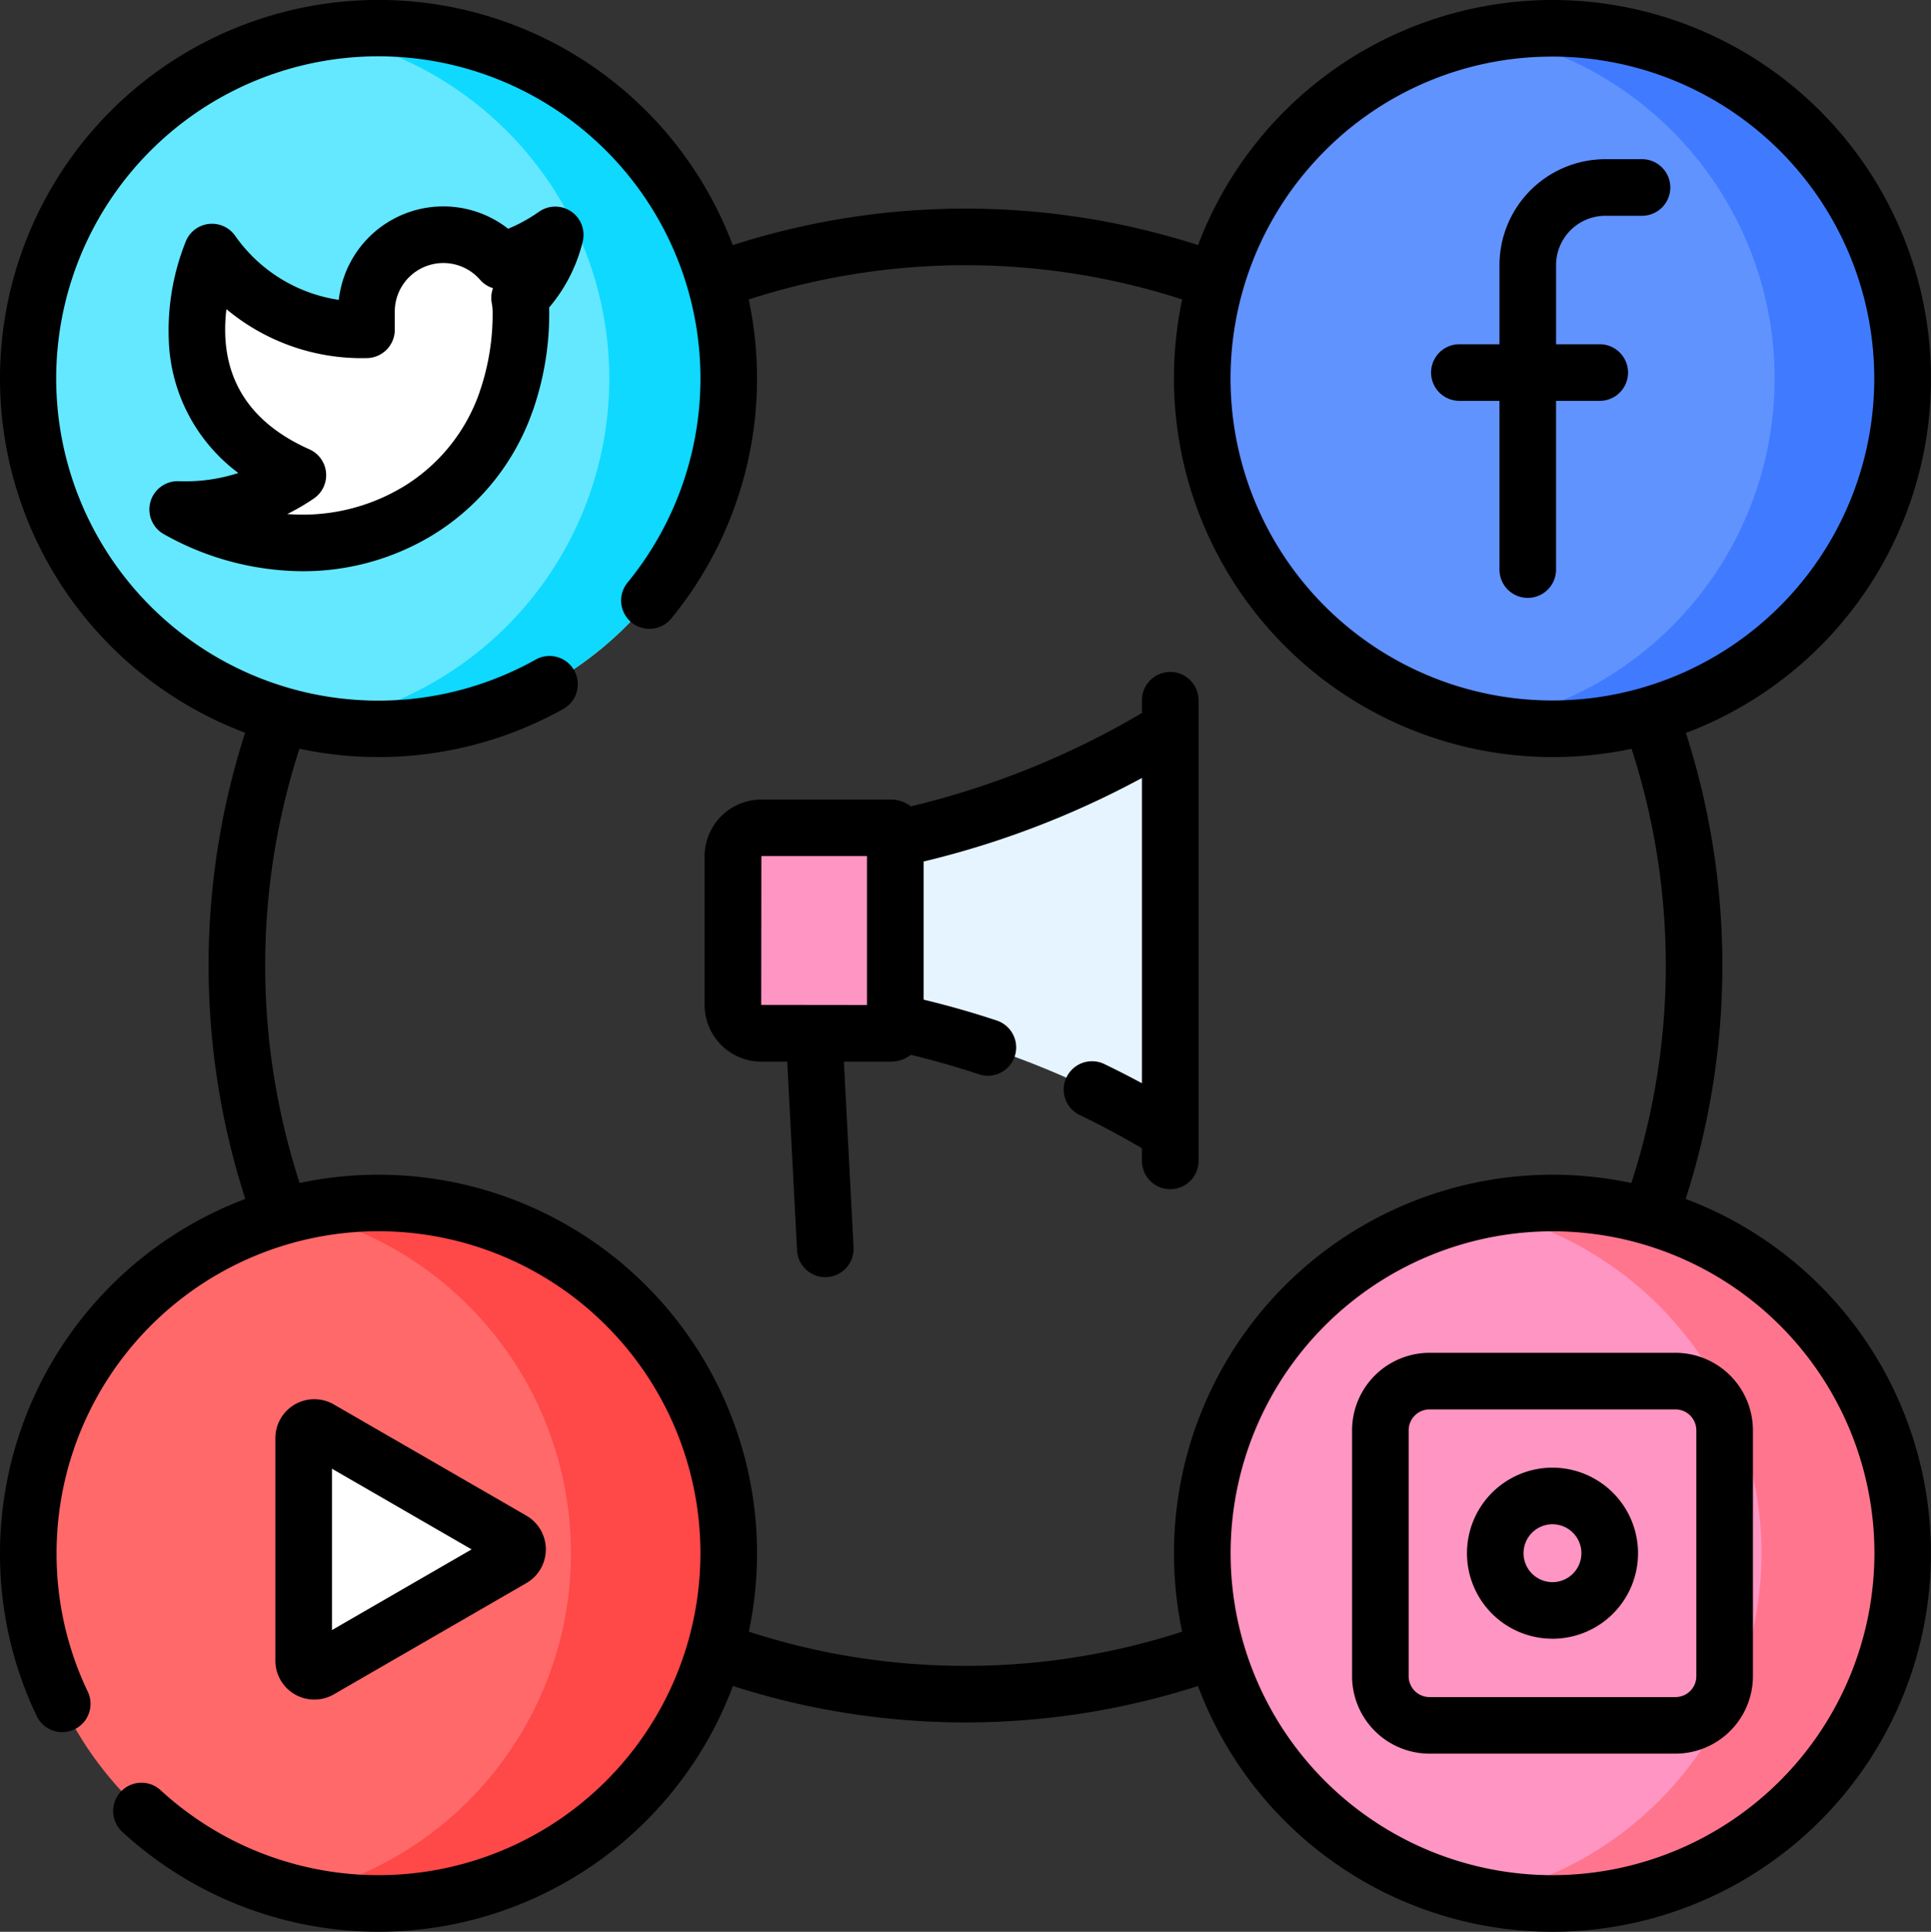
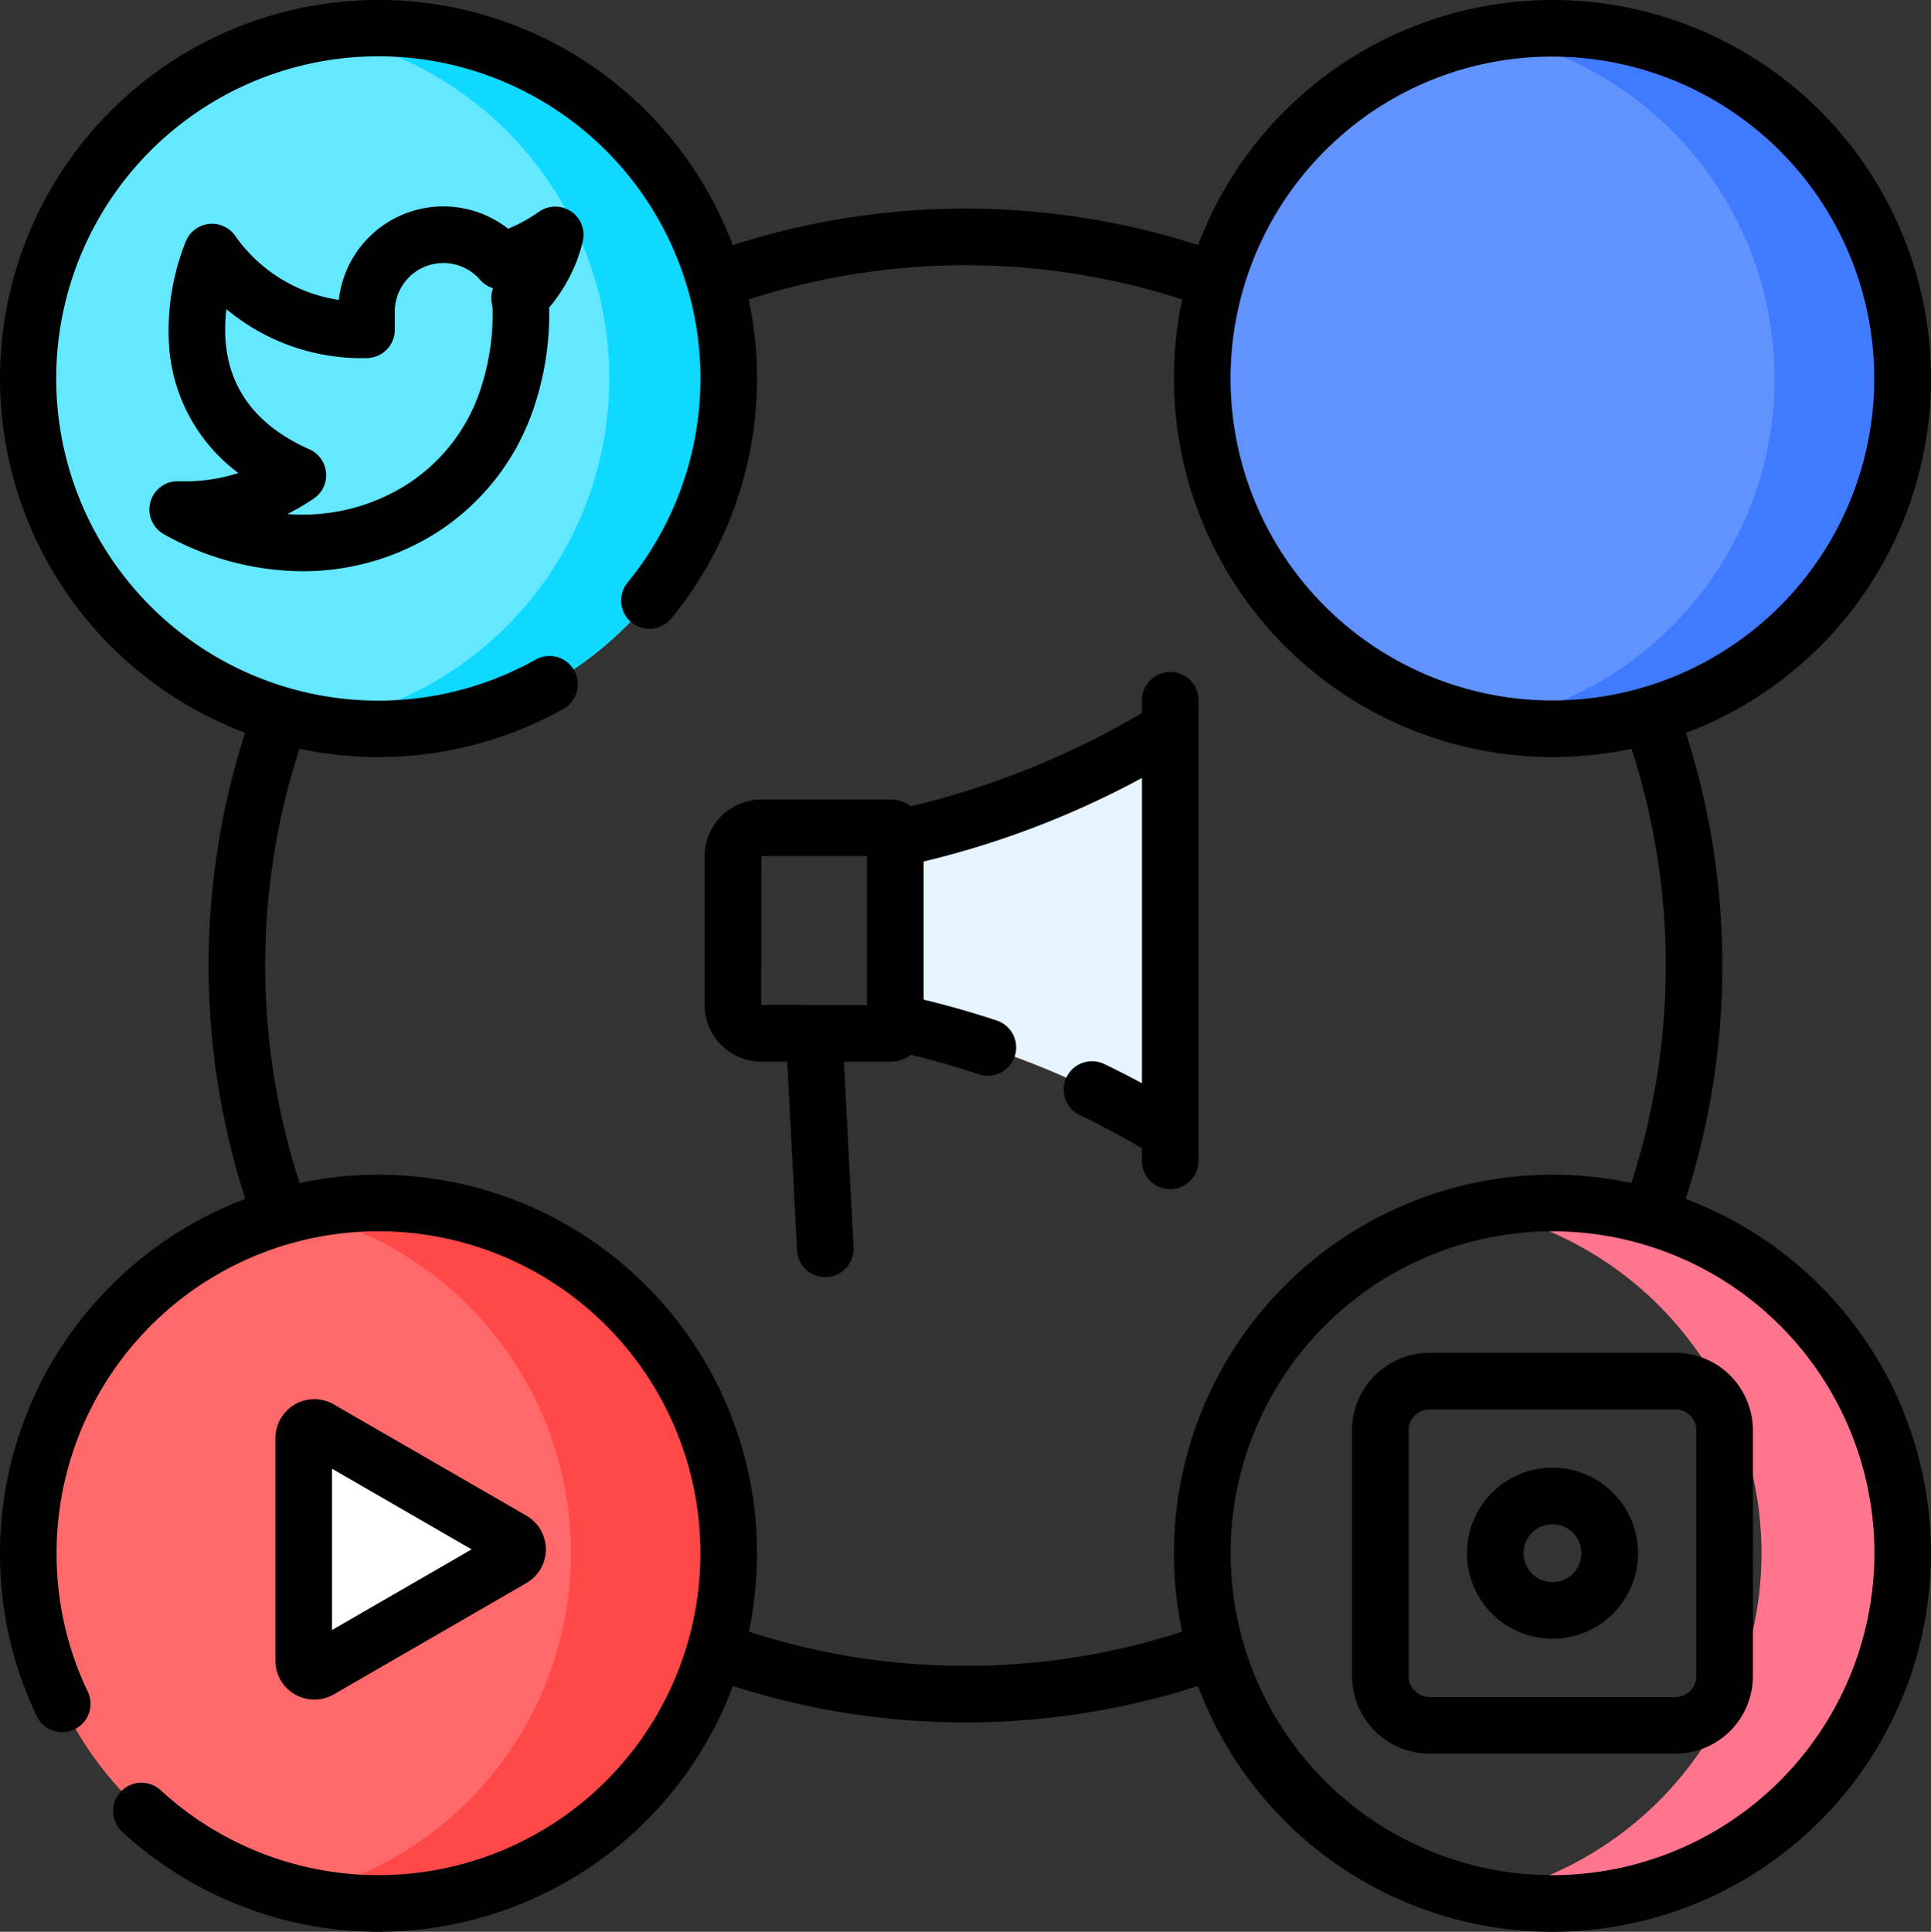
<svg xmlns="http://www.w3.org/2000/svg" id="social-media" width="226.317" height="226.381" viewBox="0 0 226.317 226.381">
  <rect x="0" y="0" width="226.317" height="226.381" fill="#333333" stroke="none" />
  <path id="Path_17890" data-name="Path 17890" d="M90.093,48.544A41.047,41.047,0,1,0,49.046,89.586,41.045,41.045,0,0,0,90.093,48.544Zm0,0" transform="translate(-4.684 -4.184)" fill="#64e8ff" />
  <path id="Path_17891" data-name="Path 17891" d="M92,7.5a41.337,41.337,0,0,0-7,.6,41.048,41.048,0,0,1,0,80.895A41.046,41.046,0,1,0,92,7.5Zm0,0" transform="translate(-47.643 -4.184)" fill="#0fd9ff" />
  <path id="Path_17892" data-name="Path 17892" d="M401.279,48.544a41.046,41.046,0,1,0-41.046,41.042A41.044,41.044,0,0,0,401.279,48.544Zm0,0" transform="translate(-178.28 -4.184)" fill="#6193ff" />
  <path id="Path_17893" data-name="Path 17893" d="M443.572,47.368a41.044,41.044,0,0,0-42.2-39.851,41.46,41.46,0,0,0-6.333.67,41.049,41.049,0,0,1,0,80.711,41.073,41.073,0,0,0,48.542-41.531Zm0,0" transform="translate(-220.589 -4.184)" fill="#407bff" />
  <path id="Path_17894" data-name="Path 17894" d="M90.093,359.892a41.047,41.047,0,1,0-41.047,41.042,41.045,41.045,0,0,0,41.047-41.042Zm0,0" transform="translate(-4.684 -177.869)" fill="#ff6969" />
  <path id="Path_17895" data-name="Path 17895" d="M89.169,318.848a41.066,41.066,0,0,0-9.244,1.047,41.054,41.054,0,0,1,0,79.995,41.048,41.048,0,1,0,9.244-81.041Zm0,0" transform="translate(-44.808 -177.869)" fill="#ff4848" />
-   <path id="Path_17896" data-name="Path 17896" d="M401.279,359.892a41.046,41.046,0,1,0-41.046,41.042,41.044,41.044,0,0,0,41.046-41.042Zm0,0" transform="translate(-178.28 -177.869)" fill="#ff95c2" />
  <path id="Path_17897" data-name="Path 17897" d="M401.58,318.848a41.182,41.182,0,0,0-8.273.834,41.053,41.053,0,0,1,0,80.418,41.047,41.047,0,1,0,8.275-81.252Zm0,0" transform="translate(-219.626 -177.869)" fill="#ff758e" />
-   <path id="Path_17898" data-name="Path 17898" d="M92.82,63.089a21.993,21.993,0,0,1-5,2.218,9.01,9.01,0,0,0-15.809,6.033v2.012a21.442,21.442,0,0,1-17.479-8.268.583.583,0,0,0-1.01.162c-1.366,3.912-5.1,18.234,10.442,25.14a23.4,23.4,0,0,1-11.712,4,.586.586,0,0,0-.218,1.117c17.655,8.156,38.077-2,38.077-24.22a9.03,9.03,0,0,0-.161-1.67,15.5,15.5,0,0,0,3.715-5.821.585.585,0,0,0-.846-.7Zm0,0" transform="translate(-29.059 -34.703)" fill="#fff" />
  <path id="Path_17899" data-name="Path 17899" d="M81,392.633V379.6a1.247,1.247,0,0,1,1.87-1.079l11.287,6.518,11.285,6.52a1.247,1.247,0,0,1,0,2.159l-11.285,6.52-11.287,6.518A1.247,1.247,0,0,1,81,405.671Zm0,0" transform="translate(-45.405 -211.061)" fill="#fff" />
-   <path id="Path_17900" data-name="Path 17900" d="M213.284,243.489H198.1a3.335,3.335,0,0,1-3.335-3.335V222.738A3.335,3.335,0,0,1,198.1,219.4h15.183a.52.52,0,0,1,.52.52v23.047a.52.52,0,0,1-.52.52Zm0,0" transform="translate(-108.871 -122.394)" fill="#ff95c2" />
  <path id="Path_17901" data-name="Path 17901" d="M270.048,240.458a102.912,102.912,0,0,0-32.223-12.885V206.091a101.949,101.949,0,0,0,32.224-12.885Zm0,0" transform="translate(-132.891 -107.78)" fill="#e5f4ff" />
  <path id="Path_17902" data-name="Path 17902" d="M198.063,140.5a89.061,89.061,0,0,0,.028-54.607A44.371,44.371,0,0,0,181.182.019a44.449,44.449,0,0,0-40.265,28.7,89.086,89.086,0,0,0-54.54.007,44.361,44.361,0,1,0-57.15,57.144,89.082,89.082,0,0,0,.022,54.63A44.433,44.433,0,0,0,.5,182.021,43.956,43.956,0,0,0,4.8,201.1a3.316,3.316,0,0,0,5.986-2.857,37.368,37.368,0,0,1-3.656-16.223,37.73,37.73,0,1,1,12.194,27.773,3.316,3.316,0,1,0-4.491,4.881A44.362,44.362,0,0,0,86.4,197.581a89.1,89.1,0,0,0,54.505,0A44.361,44.361,0,1,0,198.063,140.5ZM155.021,18.457A37.485,37.485,0,0,1,181.374,6.648c.366-.01.729-.016,1.1-.016a37.727,37.727,0,0,1,1.064,75.438q-.549.016-1.1.016a37.727,37.727,0,0,1-27.417-63.63ZM113.656,195.22a81.924,81.924,0,0,1-25.391-4.007,44.369,44.369,0,0,0-52.647-52.578,82.429,82.429,0,0,1-.024-50.892,44.445,44.445,0,0,0,30.954-4.677A3.316,3.316,0,0,0,63.3,77.284a37.753,37.753,0,1,1,10.748-9.012,3.316,3.316,0,1,0,5.128,4.206,44.374,44.374,0,0,0,9.071-37.384,82.447,82.447,0,0,1,50.808-.005,44.417,44.417,0,0,0,43.381,53.631c.427,0,.857-.005,1.287-.019a44.847,44.847,0,0,0,8-.952,82.424,82.424,0,0,1-.026,50.885,44.37,44.37,0,0,0-52.644,52.58,81.9,81.9,0,0,1-25.4,4.007Zm68.8,24.529a37.727,37.727,0,1,1,37.73-37.726,37.77,37.77,0,0,1-37.73,37.726Zm0,0" transform="translate(-0.5 0)" />
  <path id="Path_17903" data-name="Path 17903" d="M89.535,55.312a3.315,3.315,0,0,0-3.777.033,18.657,18.657,0,0,1-3.61,1.988A12.329,12.329,0,0,0,62.3,65.668a18.079,18.079,0,0,1-12.147-7.51,3.317,3.317,0,0,0-5.745.56A28.062,28.062,0,0,0,42.37,70.271a20.253,20.253,0,0,0,8.156,15.684,20.134,20.134,0,0,1-6.974.964,3.316,3.316,0,0,0-1.743,6.213A33.444,33.444,0,0,0,58.03,97.468a29.243,29.243,0,0,0,14.893-4.012,27.72,27.72,0,0,0,12.1-14.769,3.442,3.442,0,0,0,.176-.5,34.455,34.455,0,0,0,1.763-11.1c0-.173-.005-.347-.012-.52a18.864,18.864,0,0,0,3.941-7.734,3.32,3.32,0,0,0-1.358-3.527ZM69.561,87.739a22.817,22.817,0,0,1-13.3,3.026,26.186,26.186,0,0,0,3.105-1.812,3.316,3.316,0,0,0-.516-5.774c-6.192-2.753-9.5-7.128-9.84-13.007a19.15,19.15,0,0,1,.121-3.416,24.725,24.725,0,0,0,16.5,5.734,3.318,3.318,0,0,0,3.231-3.316V67.119a5.694,5.694,0,0,1,9.99-3.812,3.311,3.311,0,0,0,1.52.99,3.3,3.3,0,0,0-.142,1.76,5.681,5.681,0,0,1,.1,1.047,27.949,27.949,0,0,1-1.4,8.981,3.239,3.239,0,0,0-.126.385,21,21,0,0,1-9.239,11.27Zm0,0" transform="translate(-22.593 -30.527)" />
-   <path id="Path_17904" data-name="Path 17904" d="M383.156,70.511h4.7V90.285a3.316,3.316,0,1,0,6.632,0V70.511h5.121a3.316,3.316,0,1,0,0-6.632H394.49V54.6a5.785,5.785,0,0,1,5.779-5.777h4.294a3.316,3.316,0,1,0,0-6.632h-4.294A12.425,12.425,0,0,0,387.857,54.6v9.278h-4.7a3.316,3.316,0,0,0,0,6.632Zm0,0" transform="translate(-212.115 -23.536)" />
  <path id="Path_17905" data-name="Path 17905" d="M78.059,406.053a4.564,4.564,0,0,0,2.282-.61L102.913,392.4a4.562,4.562,0,0,0,0-7.9L80.341,371.465a4.564,4.564,0,0,0-6.845,3.952v26.075a4.562,4.562,0,0,0,4.563,4.561ZM80.128,379l16.366,9.453-16.366,9.453Zm0,0" transform="translate(-41.221 -206.881)" />
  <path id="Path_17906" data-name="Path 17906" d="M396.8,358.555H367.976a9.089,9.089,0,0,0-9.078,9.08v28.814a9.089,9.089,0,0,0,9.078,9.08H396.8a9.089,9.089,0,0,0,9.078-9.08V367.635A9.089,9.089,0,0,0,396.8,358.555Zm2.446,37.894A2.448,2.448,0,0,1,396.8,398.9H367.976a2.448,2.448,0,0,1-2.446-2.447V367.635a2.449,2.449,0,0,1,2.446-2.447H396.8a2.449,2.449,0,0,1,2.446,2.447Zm0,0" transform="translate(-200.432 -200.02)" />
  <path id="Path_17907" data-name="Path 17907" d="M399.372,389A10.024,10.024,0,1,0,409.4,399.028,10.037,10.037,0,0,0,399.372,389Zm0,13.415a3.391,3.391,0,1,1,3.392-3.39A3.4,3.4,0,0,1,399.372,402.419Zm0,0" transform="translate(-217.419 -217.006)" />
  <path id="Path_17908" data-name="Path 17908" d="M245.16,235.394V181.41a3.316,3.316,0,0,0-6.632,0V182.9a98.234,98.234,0,0,1-27.089,10.947,3.824,3.824,0,0,0-2.339-.8H193.917a6.659,6.659,0,0,0-6.651,6.651v17.415a6.658,6.658,0,0,0,6.651,6.651h3.035l1.15,22.111a3.315,3.315,0,0,0,3.309,3.143c.057,0,.116,0,.174-.005a3.316,3.316,0,0,0,3.14-3.484l-1.133-21.766H209.1a3.818,3.818,0,0,0,2.337-.8c2.691.649,5.368,1.413,7.985,2.282a3.316,3.316,0,1,0,2.088-6.3c-2.81-.933-5.684-1.753-8.575-2.449V200.309a105.157,105.157,0,0,0,25.591-9.791v35.776q-2.187-1.181-4.415-2.252a3.316,3.316,0,0,0-2.874,5.978c2.47,1.188,4.912,2.5,7.289,3.893v1.48a3.317,3.317,0,0,0,6.634,0ZM193.9,217.11l.019-17.436H206.3v17.451Zm0,0" transform="translate(-104.687 -99.35)" />
</svg>